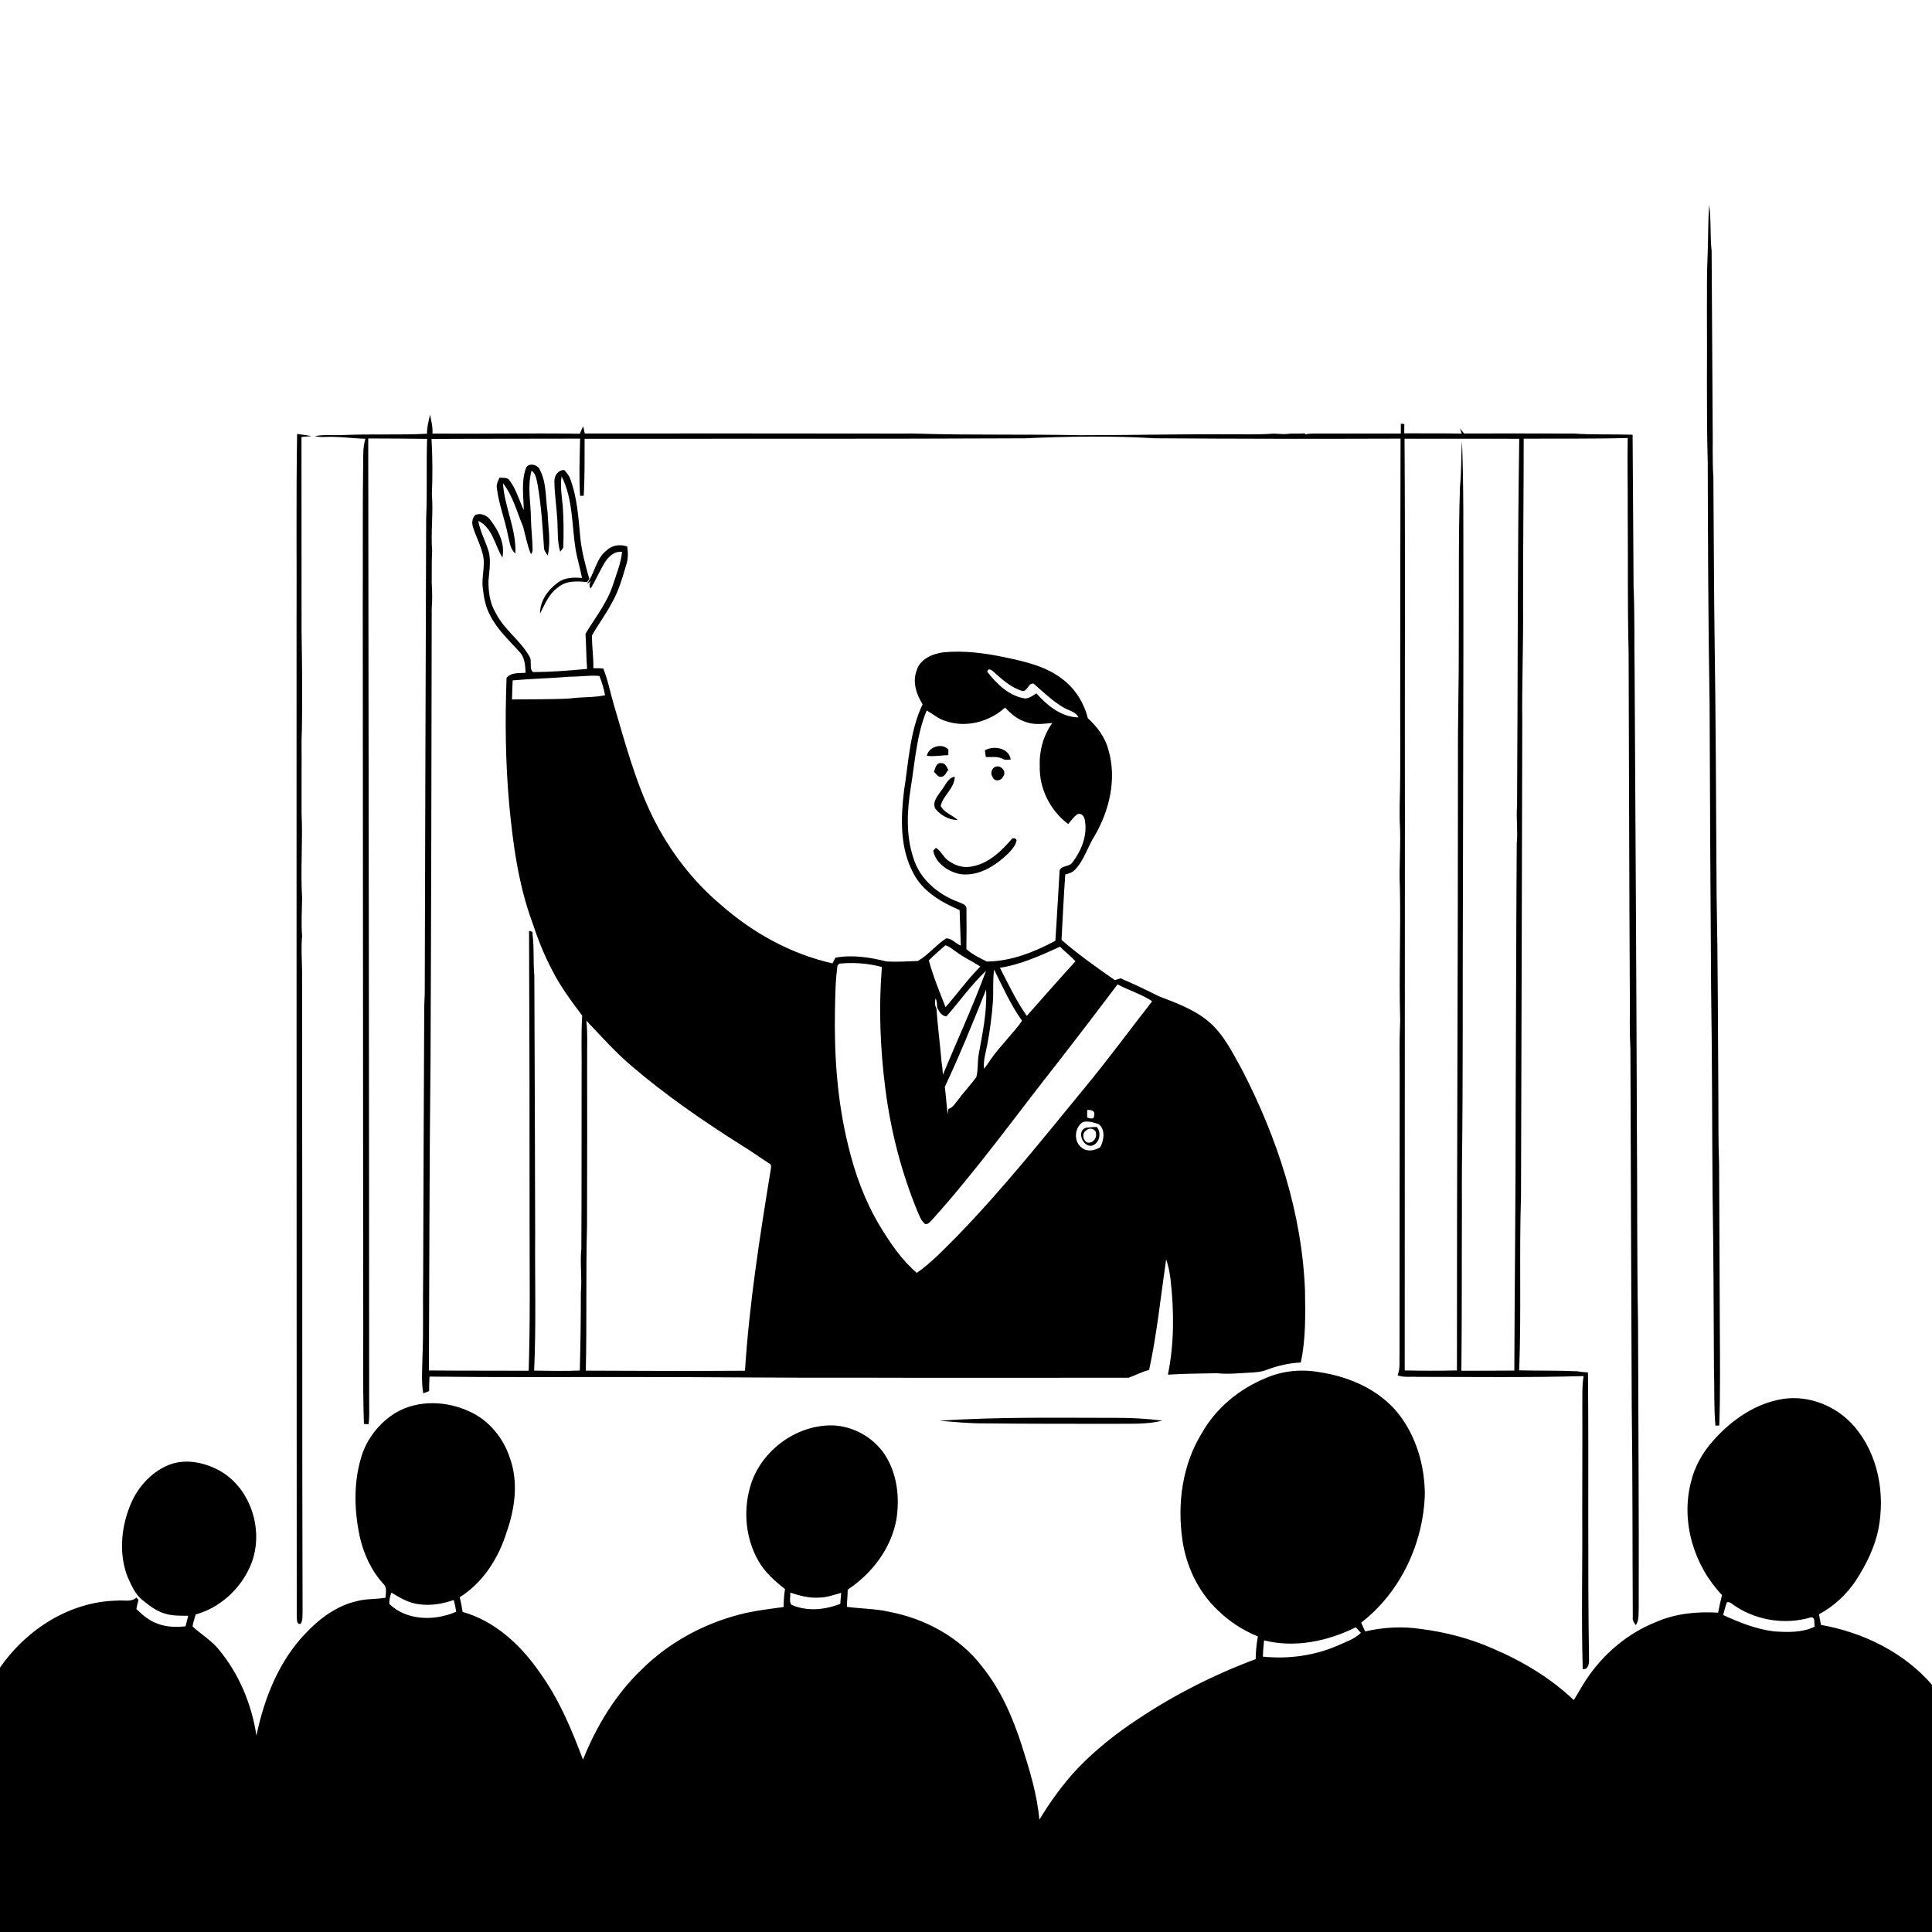
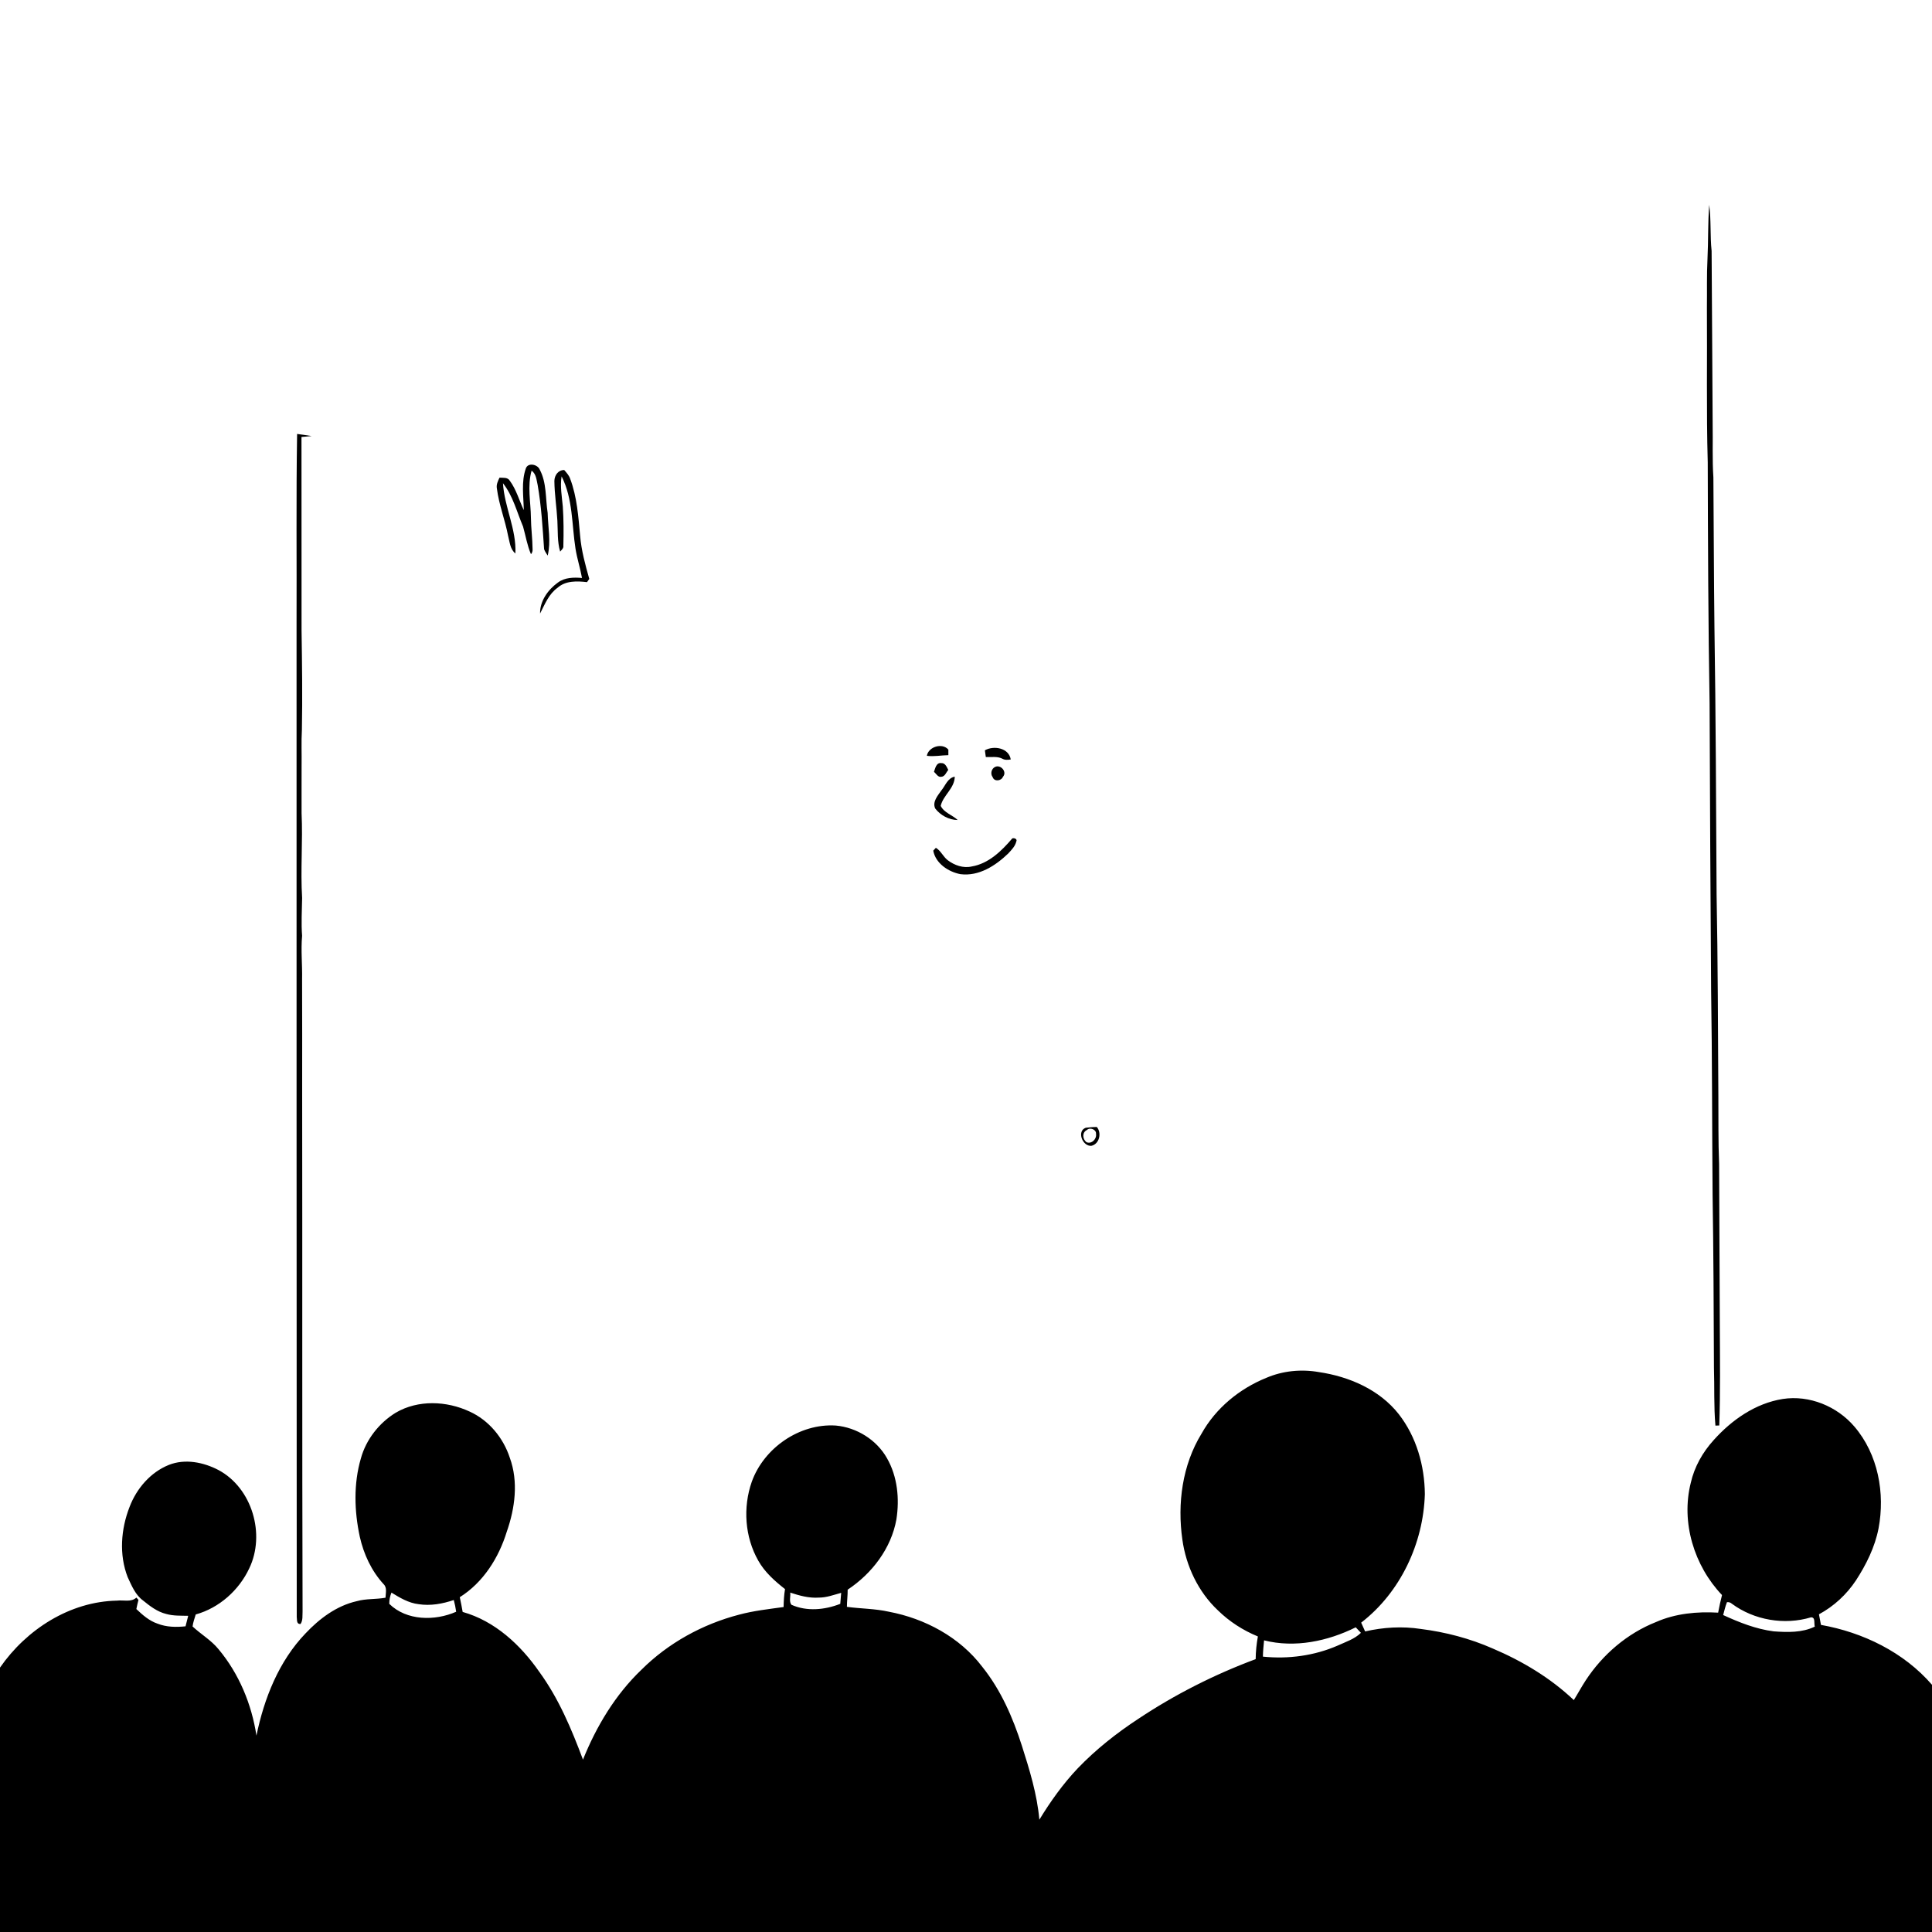
<svg xmlns="http://www.w3.org/2000/svg" viewBox="0 0 1024 1024" version="1.1">
  <g id="Parent-Group">
    <g id="Group-rgba(0,0,0,0)" fill="rgba(0,0,0,0)">
      <path fill="rgba(0,0,0,0)" opacity="1.00" d=" M 0.00 0.00 L 1024.00 0.00 L 1024.00 892.97 C 1009.05 875.69 987.42 865.18 965.15 861.23 C 964.78 859.35 964.42 857.48 964.08 855.62 C 971.99 851.37 978.75 845.11 983.70 837.63 C 989.16 829.22 993.72 820.04 995.66 810.13 C 999.21 791.46 995.43 770.78 982.86 756.11 C 973.69 745.36 959.01 739.31 944.92 741.48 C 930.47 743.76 917.86 752.57 908.28 763.29 C 902.45 769.70 898.06 777.47 896.14 785.95 C 890.87 806.89 897.93 829.92 912.70 845.41 C 911.91 848.49 911.24 851.60 910.65 854.74 C 899.47 854.08 887.98 855.17 877.65 859.74 C 862.43 865.78 849.47 876.91 840.52 890.54 C 838.26 893.97 836.33 897.60 834.16 901.08 C 821.75 889.33 806.91 880.44 791.24 873.77 C 779.12 868.42 766.17 865.04 753.05 863.38 C 743.22 861.88 733.21 862.47 723.54 864.69 C 722.82 863.14 722.12 861.57 721.45 860.03 C 742.25 844.01 754.43 817.99 755.20 791.92 C 755.08 776.86 750.73 761.55 741.40 749.56 C 731.18 736.54 715.07 729.59 699.02 727.23 C 689.67 725.59 679.88 726.54 671.14 730.30 C 656.90 736.07 644.39 746.35 636.86 759.83 C 626.63 776.47 623.94 796.92 626.68 816.04 C 628.65 830.12 635.10 843.71 645.51 853.51 C 651.58 859.46 658.84 864.13 666.70 867.35 C 665.99 871.31 665.57 875.33 665.53 879.37 C 643.61 887.54 622.59 898.18 603.12 911.16 C 591.63 918.71 580.77 927.31 571.23 937.24 C 563.42 945.49 556.78 954.78 550.88 964.47 C 549.69 951.01 545.67 938.00 541.59 925.19 C 536.81 910.31 530.48 895.72 520.63 883.45 C 508.68 867.71 490.22 857.83 471.00 854.22 C 463.72 852.60 456.23 852.66 448.88 851.66 C 448.89 848.62 449.31 845.59 449.28 842.56 C 462.15 834.03 472.35 820.71 475.11 805.32 C 476.82 794.40 475.70 782.68 470.16 772.95 C 464.68 763.16 454.11 756.59 443.00 755.57 C 423.83 754.33 404.90 767.41 398.45 785.38 C 393.70 798.96 394.75 814.61 401.90 827.18 C 405.32 833.28 410.64 837.99 416.08 842.26 C 415.54 845.39 415.39 848.57 415.32 851.76 C 407.41 852.86 399.44 853.73 391.71 855.81 C 372.36 860.85 354.21 870.82 340.01 884.96 C 326.17 898.19 316.09 914.96 308.99 932.64 C 302.92 916.42 296.13 900.24 285.87 886.16 C 275.95 871.86 262.31 859.16 245.22 854.36 C 244.75 851.74 244.28 849.13 243.69 846.55 C 256.13 838.74 264.33 825.69 268.59 811.86 C 272.97 799.38 274.84 785.32 270.21 772.65 C 266.75 762.07 259.11 752.76 248.88 748.14 C 236.69 742.46 221.60 741.83 209.77 748.75 C 200.92 754.18 194.02 762.97 191.26 773.03 C 187.34 786.49 187.78 800.92 190.70 814.53 C 192.78 823.72 196.85 832.57 203.25 839.56 C 205.31 841.48 204.39 844.35 204.33 846.82 C 199.29 847.75 194.08 847.24 189.11 848.65 C 178.40 851.07 169.33 857.88 161.93 865.74 C 147.78 880.47 139.99 900.18 135.92 919.91 C 133.38 903.26 126.68 887.09 115.84 874.13 C 111.95 869.33 106.51 866.22 102.07 862.06 C 102.33 859.87 103.13 857.80 103.74 855.70 C 116.15 852.26 126.66 842.88 132.10 831.28 C 140.80 813.27 133.66 788.70 115.82 779.16 C 107.87 775.00 98.11 773.03 89.52 776.42 C 79.75 780.34 72.38 788.96 68.68 798.68 C 64.08 810.43 63.03 824.01 67.67 835.92 C 69.75 840.37 71.70 845.28 75.81 848.29 C 79.48 851.28 83.39 854.29 88.09 855.43 C 91.88 856.51 95.85 856.32 99.75 856.41 C 99.27 858.26 98.79 860.11 98.34 861.98 C 93.36 862.50 88.21 862.43 83.50 860.57 C 79.10 859.09 75.57 855.97 72.27 852.83 C 72.60 851.19 72.97 849.57 73.39 847.98 C 73.02 847.56 72.66 847.15 72.29 846.75 C 69.48 849.36 65.43 847.94 61.99 848.37 C 36.99 848.84 13.99 863.66 0.00 883.86 L 0.00 0.00 M 905.91 108.57 C 905.18 118.06 905.48 127.59 905.01 137.09 C 904.56 145.71 904.82 154.35 904.70 162.98 C 904.90 190.35 904.38 217.73 905.14 245.09 C 905.25 287.71 905.39 330.35 906.12 372.95 C 906.34 423.62 906.54 474.29 906.93 524.96 C 907.50 561.00 907.41 597.07 907.71 633.12 C 908.19 663.70 908.31 694.29 908.43 724.89 C 908.76 735.12 908.32 745.40 909.21 755.60 C 909.72 755.58 910.74 755.55 911.25 755.53 C 911.85 738.01 911.62 720.47 911.54 702.94 C 911.44 674.28 911.26 645.63 911.16 616.97 C 910.67 605.01 910.86 593.04 910.77 581.07 C 910.54 545.38 910.52 509.68 909.83 474.00 C 909.56 426.78 909.42 379.55 908.69 332.34 C 908.39 305.90 908.34 279.46 908.13 253.03 C 907.50 243.69 907.91 234.32 907.74 224.97 C 907.52 194.32 907.44 163.68 907.19 133.04 C 906.33 124.90 907.00 116.67 905.91 108.57 M 227.92 219.77 C 227.22 223.11 226.25 226.43 226.32 229.89 C 211.61 230.66 196.86 229.92 182.14 230.57 C 177.02 230.85 171.85 230.19 166.79 231.14 C 168.49 231.53 170.23 231.69 171.98 231.60 C 179.22 231.22 186.41 232.35 193.64 232.55 C 192.89 235.30 192.52 238.13 192.53 240.98 C 192.12 267.65 192.39 294.33 192.27 321.00 C 192.28 442.68 192.50 564.34 192.50 686.02 C 192.69 708.92 192.12 731.84 192.89 754.73 C 193.51 754.77 194.76 754.84 195.38 754.88 C 195.82 751.27 195.71 747.64 195.67 744.02 C 195.62 573.48 195.35 402.93 195.17 232.40 C 205.57 232.47 215.97 232.43 226.37 232.61 C 225.89 246.60 226.50 260.62 225.88 274.61 C 225.55 358.06 225.38 441.51 225.13 524.97 C 225.17 528.33 224.81 531.68 224.85 535.05 C 224.64 582.35 224.42 629.66 224.28 676.96 C 224.03 691.30 224.52 705.66 223.89 719.98 C 223.81 726.14 223.26 732.40 224.34 738.51 C 225.11 738.21 226.67 737.61 227.44 737.31 C 227.45 734.75 227.47 732.18 227.65 729.63 C 262.77 730.04 297.90 729.81 333.03 729.85 C 373.68 729.80 414.32 730.36 454.97 730.20 C 502.72 730.38 550.46 730.19 598.20 730.23 C 601.84 728.94 605.26 727.02 609.06 726.12 C 613.24 706.77 615.22 687.04 618.08 667.47 C 619.26 670.83 619.93 674.35 620.38 677.89 C 622.31 694.73 622.44 711.96 619.00 728.61 C 627.65 728.03 636.33 728.02 645.00 727.84 C 651.01 728.50 657.03 727.77 663.04 727.49 C 665.77 727.36 668.55 727.13 671.13 726.13 C 677.00 723.92 683.15 722.42 689.44 722.17 C 692.16 709.67 691.86 696.71 691.67 683.98 C 690.09 642.92 677.00 603.06 658.20 566.79 C 653.17 557.81 648.58 548.18 640.57 541.42 C 632.89 534.99 623.34 531.52 614.11 528.00 C 607.48 524.60 600.73 521.46 593.90 518.51 C 593.15 518.76 591.66 519.25 590.91 519.50 C 581.23 512.74 571.53 505.94 562.63 498.16 C 563.26 486.61 563.78 475.05 564.61 463.51 C 566.49 462.94 568.54 462.44 569.87 460.86 C 574.66 455.81 576.47 448.86 580.14 443.08 C 588.07 429.51 592.00 412.77 587.48 397.39 C 585.74 390.77 581.54 385.20 576.56 380.65 C 574.54 372.49 569.83 364.96 563.08 359.90 C 554.44 353.21 543.58 350.69 533.11 348.49 C 522.27 346.16 511.10 344.70 500.01 345.74 C 494.14 346.51 487.36 349.40 485.74 355.69 C 483.58 361.65 485.74 368.13 489.00 373.25 C 482.19 387.61 481.62 403.71 479.14 419.15 C 477.39 433.73 476.92 449.44 484.08 462.77 C 488.99 472.48 498.96 478.21 508.61 482.35 C 508.78 488.63 509.09 494.93 509.25 501.22 C 506.57 500.19 504.42 497.24 501.44 497.37 C 496.08 500.85 492.04 506.12 486.51 509.34 C 480.98 509.56 475.41 509.91 469.88 509.60 C 461.10 507.39 451.77 505.94 442.78 507.59 C 442.26 508.59 441.75 509.59 441.24 510.60 C 419.34 505.69 399.09 494.51 382.29 479.74 C 367.04 466.96 354.78 450.82 345.95 433.03 C 336.70 414.09 331.30 393.61 325.34 373.48 C 323.45 367.11 322.25 360.52 319.75 354.35 C 318.00 354.12 316.24 354.19 314.49 354.15 C 314.66 348.36 313.65 342.61 313.78 336.83 C 317.03 330.86 321.28 325.43 324.39 319.36 C 328.02 313.03 329.96 305.96 332.02 299.02 C 333.00 295.99 332.90 292.77 332.44 289.66 C 328.75 288.37 324.58 288.86 321.66 291.59 C 315.84 296.01 315.24 303.96 311.06 309.46 L 314.39 307.39 C 312.48 308.41 311.86 310.04 313.06 312.00 C 315.71 307.54 317.78 302.78 320.42 298.32 C 322.40 295.11 325.59 291.90 329.73 292.56 C 329.07 298.55 326.76 304.17 324.92 309.86 C 321.84 319.44 315.45 327.37 310.34 335.89 C 310.70 342.10 310.70 348.33 311.17 354.53 C 301.67 355.43 292.13 356.17 282.60 356.23 C 280.21 354.53 282.18 350.51 280.69 348.07 C 275.96 339.49 267.30 333.87 262.86 325.09 C 259.68 319.98 258.87 313.89 258.89 307.99 C 259.27 302.98 260.24 297.88 259.16 292.89 C 257.61 287.17 254.48 281.97 253.51 276.08 C 261.06 279.67 262.26 288.99 266.27 295.52 C 267.79 288.44 264.30 281.36 260.10 275.87 C 258.35 273.27 255.03 271.65 251.97 272.92 C 250.26 274.50 249.96 277.12 250.66 279.25 C 252.12 284.12 254.64 288.61 255.82 293.58 C 257.52 299.62 255.01 305.82 255.93 311.93 C 256.45 316.80 257.38 321.74 259.75 326.08 C 263.49 333.63 269.80 339.33 275.34 345.51 C 278.19 348.46 278.42 352.74 278.57 356.61 C 275.24 356.82 270.65 356.34 268.49 359.31 C 267.66 381.54 267.88 403.86 269.86 426.04 C 271.87 447.33 274.73 468.81 282.17 488.97 C 285.01 497.59 288.33 506.07 292.60 514.09 C 296.91 522.78 302.79 530.54 308.57 538.29 C 307.91 549.16 308.42 560.08 308.26 570.97 C 308.21 601.31 308.30 631.66 308.12 662.00 C 307.35 669.67 308.55 677.35 307.86 685.01 C 307.89 698.81 307.66 712.62 307.31 726.41 C 299.25 726.79 291.18 726.51 283.11 726.46 C 284.21 702.35 283.46 678.19 283.65 654.06 C 283.51 608.38 283.44 562.69 283.21 517.01 C 282.48 509.67 283.23 502.25 282.21 494.94 C 282.96 493.87 279.93 492.64 280.41 494.08 C 280.63 545.72 280.71 597.35 280.69 648.99 C 280.72 674.84 281.04 700.69 280.21 726.53 C 262.58 726.43 244.95 726.55 227.32 726.37 C 227.58 671.56 227.57 616.74 228.19 561.94 C 228.55 482.06 228.70 402.18 228.82 322.31 C 229.20 317.90 229.09 313.49 228.81 309.09 C 228.92 303.36 228.69 297.62 229.04 291.90 C 228.27 281.94 229.71 271.98 228.91 262.03 C 229.31 252.24 229.28 242.43 228.71 232.65 C 254.96 232.50 281.22 232.59 307.47 232.49 C 307.25 242.59 306.83 252.71 307.45 262.80 C 307.93 262.79 308.89 262.78 309.37 262.78 C 309.99 252.72 309.80 242.63 309.86 232.56 C 387.56 232.51 465.27 232.68 542.97 232.32 C 565.99 231.30 589.09 230.91 612.10 232.30 C 655.50 232.60 698.91 232.64 742.32 232.49 C 742.18 275.00 742.20 317.52 742.15 360.04 C 742.00 382.34 742.47 404.65 741.85 426.95 C 741.85 429.62 741.82 432.31 741.87 434.99 C 742.65 447.03 741.38 459.09 741.99 471.14 C 742.43 494.41 741.43 517.70 742.13 540.99 C 741.64 550.64 741.85 560.30 741.86 569.96 C 741.80 618.97 741.77 667.98 741.78 716.99 C 741.61 720.99 742.27 725.12 740.76 728.95 C 744.03 730.22 747.61 729.52 751.03 729.77 C 780.46 729.76 809.90 730.20 839.33 729.35 C 838.44 734.82 838.75 740.39 838.67 745.91 C 838.76 764.95 838.59 783.98 838.62 803.01 C 838.81 830.22 838.10 857.45 838.87 884.65 C 841.74 885.00 842.19 882.15 842.23 879.98 C 841.41 829.15 842.14 778.27 841.65 727.41 C 839.78 727.30 837.92 727.18 836.10 726.81 C 825.81 726.34 815.51 726.57 805.21 726.31 C 806.35 695.55 805.18 664.73 806.16 633.96 C 806.38 550.32 806.69 466.68 806.84 383.05 C 806.59 362.35 807.45 341.69 807.26 320.99 C 807.20 291.51 807.60 262.02 807.59 232.53 C 825.96 232.41 844.35 232.66 862.72 232.14 C 862.47 245.45 862.81 258.76 862.72 272.07 C 862.94 296.70 862.57 321.34 863.20 345.95 C 863.44 406.98 863.49 468.01 863.86 529.03 C 863.87 538.02 863.67 547.01 864.15 555.99 C 864.31 619.35 864.63 682.70 864.86 746.05 C 865.34 783.02 865.21 820.04 865.41 857.03 C 865.11 858.71 866.03 860.07 867.01 861.37 C 868.92 858.59 868.36 855.23 868.56 852.09 C 868.70 801.75 868.31 751.41 868.19 701.08 C 867.62 667.71 867.84 634.33 867.60 600.96 C 867.33 519.30 866.84 437.65 866.38 356.00 C 866.14 341.02 866.48 326.02 865.83 311.05 C 865.70 284.17 865.47 257.29 865.31 230.41 C 854.87 230.10 844.41 230.49 833.99 229.79 C 814.65 229.72 795.31 229.74 775.97 229.75 C 775.23 228.85 774.50 227.94 773.79 227.04 C 774.03 227.74 774.50 229.13 774.74 229.83 C 764.58 229.60 754.42 229.76 744.27 229.68 C 744.26 228.04 744.31 226.41 744.32 224.78 C 743.86 224.72 742.94 224.60 742.48 224.55 C 742.46 226.29 742.44 228.03 742.45 229.78 C 728.62 229.82 714.79 229.75 700.96 229.78 C 697.92 229.84 694.85 229.55 691.87 230.25 L 691.48 229.70 C 688.94 229.87 686.39 229.82 683.86 229.82 C 680.92 230.32 677.97 229.93 675.03 229.82 C 666.05 230.53 657.02 230.05 648.01 230.21 C 622.71 230.06 597.42 230.68 572.13 230.66 C 543.78 230.07 515.39 230.72 487.07 229.86 C 484.35 229.75 481.63 229.72 478.91 229.81 C 422.58 229.69 366.25 229.77 309.93 229.75 C 309.72 228.79 309.32 226.86 309.11 225.89 C 308.47 227.21 307.87 228.54 307.31 229.89 C 281.28 229.50 255.23 230.00 229.20 229.81 C 229.46 226.39 228.57 223.08 227.92 219.77 M 157.47 230.00 C 156.92 263.65 157.32 297.31 157.18 330.96 C 157.13 506.32 157.23 681.68 157.28 857.04 C 157.54 858.42 156.95 860.84 159.28 860.77 C 160.65 858.78 160.22 856.27 160.37 854.01 C 160.09 762.00 160.30 669.99 160.15 577.98 C 160.16 558.32 160.19 538.66 160.11 519.00 C 160.28 511.33 159.43 503.66 160.12 495.99 C 159.59 489.30 160.04 482.62 160.13 475.94 C 159.21 460.96 160.55 445.96 159.84 430.99 C 159.80 422.66 159.87 414.34 159.85 406.02 C 159.96 399.64 159.64 393.25 160.01 386.88 C 160.34 369.26 160.10 351.63 159.83 334.02 C 159.89 299.88 159.74 265.75 159.79 231.61 C 161.58 231.43 163.38 231.27 165.18 231.12 C 162.61 230.73 160.04 230.31 157.47 230.00 M 278.68 248.36 C 276.21 255.40 277.50 263.08 277.62 270.38 C 275.16 265.19 273.64 259.44 270.19 254.78 C 269.04 252.85 266.63 253.33 264.75 253.17 C 263.91 254.96 262.96 256.85 263.36 258.90 C 264.43 267.46 267.69 275.54 269.30 283.99 C 270.18 287.23 270.33 291.08 273.17 293.34 C 273.77 280.54 267.35 268.73 266.58 256.12 C 271.91 262.85 273.93 271.35 277.24 279.11 C 278.61 283.99 279.42 289.04 281.42 293.74 C 282.12 292.97 282.38 291.95 282.27 290.93 C 282.22 285.40 281.45 279.90 281.40 274.37 C 281.30 266.08 279.42 257.61 281.76 249.45 C 284.21 251.21 284.35 254.36 284.97 257.05 C 286.93 268.29 287.61 279.70 288.38 291.07 C 288.80 292.31 289.61 293.36 290.29 294.47 C 292.08 287.01 290.45 279.39 290.27 271.86 C 289.07 264.20 289.82 255.93 286.07 248.90 C 284.93 246.07 279.73 244.99 278.68 248.36 M 293.83 254.90 C 293.90 261.95 295.04 268.95 295.42 275.98 C 295.73 281.45 295.32 287.03 296.89 292.36 C 297.63 291.46 298.80 290.59 298.59 289.26 C 298.77 282.35 298.77 275.42 298.30 268.53 C 297.83 263.20 296.80 257.83 297.66 252.49 C 303.70 264.36 303.02 278.06 305.04 290.90 C 305.89 296.11 307.53 301.14 308.47 306.33 C 304.10 305.97 299.38 306.01 295.71 308.76 C 290.50 312.48 286.11 318.56 286.25 325.18 C 288.78 320.28 290.85 314.85 295.53 311.52 C 299.79 307.70 305.82 307.93 311.13 308.54 C 311.53 307.97 311.93 307.41 312.33 306.84 C 310.22 299.37 308.15 291.84 307.49 284.08 C 306.54 273.87 305.86 263.45 302.21 253.77 C 301.60 251.95 300.27 250.54 299.05 249.12 C 295.83 249.10 293.89 251.93 293.83 254.90 M 497.96 753.02 C 505.95 753.69 513.95 754.48 521.98 754.41 C 544.96 754.69 567.94 754.62 590.93 754.65 C 599.33 754.49 607.89 755.08 616.12 752.96 C 608.10 751.93 600.03 751.48 591.95 751.49 C 560.62 751.50 529.24 750.88 497.96 753.02 Z" />
      <path fill="rgba(0,0,0,0)" opacity="1.00" d=" M 744.63 432.02 C 744.47 365.52 744.88 299.02 744.43 232.53 C 764.70 232.55 784.96 232.53 805.23 232.56 C 804.25 297.47 804.51 362.40 804.07 427.32 C 803.51 433.82 804.60 440.33 803.91 446.84 C 803.57 493.52 803.58 540.20 803.33 586.88 C 803.37 633.42 802.78 679.90 802.62 726.43 C 793.27 726.48 783.91 726.55 774.56 726.52 C 774.89 697.36 774.71 668.20 774.85 639.05 C 774.83 632.36 774.79 625.68 774.85 618.99 C 775.51 570.03 775.14 521.04 775.38 472.07 C 775.44 416.00 775.70 359.94 775.62 303.87 C 775.58 280.51 775.79 257.11 774.89 233.78 C 774.33 241.85 774.67 249.97 773.81 258.03 C 772.94 285.35 773.35 312.70 773.19 340.03 C 773.29 361.00 772.61 381.96 772.75 402.94 C 772.75 510.74 772.15 618.55 772.21 726.36 C 762.99 726.58 753.75 726.56 744.53 726.36 C 744.51 628.25 744.63 530.13 744.63 432.02 Z" />
-       <path fill="rgba(0,0,0,0)" opacity="1.00" d=" M 523.27 356.07 C 523.66 353.65 525.86 355.27 526.77 356.22 C 531.29 360.24 536.03 364.56 541.98 366.26 C 544.69 366.52 545.01 361.65 547.89 362.38 C 553.01 366.83 557.92 371.67 563.84 375.08 C 566.52 376.67 570.13 377.14 571.63 380.23 C 562.67 380.16 555.01 373.96 549.35 367.51 C 547.19 368.70 544.92 370.78 542.27 370.02 C 534.24 368.39 528.16 362.26 523.27 356.07 Z" />
      <path fill="rgba(0,0,0,0)" opacity="1.00" d=" M 302.02 358.66 C 307.24 358.70 312.47 357.79 317.69 358.28 C 319.03 361.56 320.03 365.00 320.70 368.49 C 314.55 369.80 308.21 369.33 302.00 370.21 C 291.80 370.76 281.58 370.56 271.37 370.72 C 271.43 367.34 271.59 363.98 271.73 360.61 C 281.81 359.71 291.94 359.51 302.02 358.66 Z" />
-       <path fill="rgba(0,0,0,0)" opacity="1.00" d=" M 501.51 382.26 C 512.27 385.86 524.44 382.51 532.73 375.02 C 535.75 378.27 539.22 381.30 543.55 382.60 C 548.10 384.39 553.02 383.64 557.74 383.18 C 553.05 389.77 550.75 397.88 551.10 405.96 C 550.74 417.91 556.60 429.61 566.15 436.74 C 567.72 434.96 569.11 432.96 571.05 431.54 C 573.37 430.64 574.84 432.99 575.04 434.99 C 576.40 443.03 573.08 451.05 568.24 457.34 C 566.58 459.52 562.56 458.58 561.62 461.43 C 560.83 473.82 560.22 486.24 559.36 498.62 C 548.22 504.62 535.89 509.52 523.06 509.64 C 519.28 507.77 515.34 505.88 512.20 503.03 C 512.33 495.99 512.30 488.96 512.24 481.93 C 512.55 479.36 509.55 478.87 507.82 478.01 C 497.21 474.08 487.49 465.94 484.14 454.83 C 480.09 442.80 480.74 429.80 482.72 417.44 C 484.99 403.73 485.77 389.52 491.18 376.55 C 494.59 378.52 497.63 381.21 501.51 382.26 M 491.25 400.59 C 495.05 401.12 498.84 400.30 502.65 400.25 C 502.69 399.26 502.69 398.28 502.65 397.31 C 499.44 393.55 492.09 395.75 491.25 400.59 M 522.01 397.68 C 522.15 398.86 522.32 400.05 522.50 401.24 C 525.38 401.42 528.47 400.73 531.16 402.08 C 532.56 402.92 534.17 402.78 535.72 402.53 C 534.72 396.39 526.75 395.00 522.01 397.68 M 495.02 409.11 C 496.21 410.02 497.10 412.07 498.89 411.71 C 500.87 411.62 501.49 409.34 502.61 408.08 C 501.81 406.58 501.03 404.35 498.94 404.46 C 496.24 404.04 495.69 407.25 495.02 409.11 M 527.42 406.49 C 525.48 407.39 524.80 410.13 526.12 411.87 C 526.97 414.44 530.70 413.97 531.61 411.68 C 533.91 409.11 530.39 405.05 527.42 406.49 M 498.91 418.99 C 497.02 421.72 494.08 424.95 495.66 428.49 C 498.45 432.13 502.97 434.60 507.60 434.63 C 504.77 431.94 500.41 430.82 498.59 427.13 C 499.90 421.47 505.97 417.83 506.04 411.64 C 502.25 412.34 501.10 416.38 498.91 418.99 M 536.52 444.38 C 530.85 451.03 524.01 457.74 515.03 459.25 C 510.53 460.29 505.87 458.63 502.30 455.92 C 499.87 454.04 498.70 450.95 496.04 449.35 C 495.69 449.72 494.99 450.48 494.64 450.86 C 495.88 457.61 502.64 462.10 509.03 463.32 C 518.79 464.59 527.65 458.85 534.38 452.37 C 536.10 450.50 538.06 448.55 538.66 446.01 C 539.38 444.69 537.45 443.96 536.52 444.38 Z" />
      <path fill="rgba(0,0,0,0)" opacity="1.00" d=" M 492.31 509.05 C 495.03 506.18 498.14 503.66 501.09 501.03 C 503.45 501.69 505.23 503.49 507.25 504.78 C 511.14 507.63 515.56 509.63 519.59 512.27 C 512.92 518.99 507.42 526.72 501.17 533.81 C 497.95 525.66 494.59 517.50 492.31 509.05 Z" />
      <path fill="rgba(0,0,0,0)" opacity="1.00" d=" M 529.98 512.94 C 541.19 511.20 551.58 506.43 561.83 501.78 C 564.47 504.45 567.47 506.73 570.04 509.47 C 561.31 519.01 552.84 528.79 544.23 538.44 C 538.59 530.46 534.45 521.59 529.98 512.94 Z" />
-       <path fill="rgba(0,0,0,0)" opacity="1.00" d=" M 443.89 511.77 C 444.13 511.52 444.60 511.00 444.84 510.74 C 452.38 509.99 460.08 510.58 467.42 512.51 C 465.66 533.98 466.50 555.60 469.24 576.94 C 472.05 599.15 477.66 621.02 486.15 641.73 C 487.22 644.21 488.13 646.95 490.29 648.74 C 492.09 649.16 493.09 647.30 494.25 646.29 C 517.92 619.97 538.54 591.14 560.46 563.38 C 571.20 549.60 581.79 535.69 592.34 521.75 C 598.36 524.94 605.00 526.90 610.69 530.68 C 598.66 546.01 587.18 561.78 574.72 576.78 C 552.83 603.43 531.32 630.49 507.24 655.24 C 500.46 662.04 493.81 669.11 485.95 674.66 C 477.88 667.80 471.87 658.88 466.41 649.89 C 458.44 636.68 453.11 622.05 449.54 607.09 C 443.75 583.57 442.07 559.23 442.55 535.08 C 442.71 527.30 442.79 519.48 443.89 511.77 Z" />
+       <path fill="rgba(0,0,0,0)" opacity="1.00" d=" M 443.89 511.77 C 444.13 511.52 444.60 511.00 444.84 510.74 C 452.38 509.99 460.08 510.58 467.42 512.51 C 472.05 599.15 477.66 621.02 486.15 641.73 C 487.22 644.21 488.13 646.95 490.29 648.74 C 492.09 649.16 493.09 647.30 494.25 646.29 C 517.92 619.97 538.54 591.14 560.46 563.38 C 571.20 549.60 581.79 535.69 592.34 521.75 C 598.36 524.94 605.00 526.90 610.69 530.68 C 598.66 546.01 587.18 561.78 574.72 576.78 C 552.83 603.43 531.32 630.49 507.24 655.24 C 500.46 662.04 493.81 669.11 485.95 674.66 C 477.88 667.80 471.87 658.88 466.41 649.89 C 458.44 636.68 453.11 622.05 449.54 607.09 C 443.75 583.57 442.07 559.23 442.55 535.08 C 442.71 527.30 442.79 519.48 443.89 511.77 Z" />
      <path fill="rgba(0,0,0,0)" opacity="1.00" d=" M 526.26 530.98 C 526.62 525.30 526.11 519.57 526.90 513.91 C 531.49 523.13 535.67 532.61 541.71 541.03 C 536.70 548.12 530.31 554.11 525.31 561.21 C 524.10 562.99 522.95 564.81 521.56 566.46 C 521.06 562.08 522.52 557.86 523.29 553.61 C 524.71 546.14 525.70 538.58 526.26 530.98 Z" />
      <path fill="rgba(0,0,0,0)" opacity="1.00" d=" M 501.59 538.74 C 508.62 530.70 514.89 521.87 522.65 514.49 C 515.76 533.16 507.38 551.25 499.76 569.62 C 499.60 567.43 499.48 565.24 499.06 563.10 C 498.27 553.56 497.01 544.06 496.33 534.50 C 495.41 532.87 495.41 530.93 495.89 529.17 C 496.72 530.65 496.60 532.41 496.72 534.06 C 497.74 536.13 499.01 538.46 501.59 538.74 Z" />
      <path fill="rgba(0,0,0,0)" opacity="1.00" d=" M 522.64 524.52 C 523.25 536.12 520.76 547.53 518.73 558.87 C 518.02 562.81 518.51 566.91 517.50 570.81 C 514.68 574.85 511.16 578.35 508.28 582.36 C 506.54 584.25 505.31 587.00 502.67 587.78 C 502.58 588.46 502.39 589.83 502.30 590.52 C 501.68 585.71 501.37 580.85 500.77 576.06 C 508.71 559.17 515.74 541.86 522.64 524.52 Z" />
      <path fill="rgba(0,0,0,0)" opacity="1.00" d=" M 310.77 540.96 C 318.61 549.19 326.16 557.74 334.87 565.11 C 352.89 580.50 372.45 593.98 392.46 606.65 C 397.61 609.74 402.48 613.29 407.54 616.55 C 409.49 617.35 408.40 619.59 408.30 621.13 C 402.61 656.09 397.12 691.14 394.85 726.52 C 366.73 726.70 338.60 726.61 310.48 726.47 C 311.10 701.01 310.46 675.54 311.13 650.09 C 311.15 648.41 311.15 646.74 311.14 645.07 C 311.26 617.05 311.21 589.04 311.19 561.02 C 311.12 554.33 311.54 547.62 310.77 540.96 Z" />
      <path fill="rgba(0,0,0,0)" opacity="1.00" d=" M 576.28 588.26 C 578.10 588.26 580.56 588.55 579.92 591.07 C 580.12 593.53 577.66 592.86 576.24 592.31 C 576.17 590.95 576.19 589.60 576.28 588.26 Z" />
      <path fill="rgba(0,0,0,0)" opacity="1.00" d=" M 573.49 608.40 C 568.92 605.27 569.35 597.66 573.93 594.72 C 576.71 593.96 579.63 594.92 582.28 595.80 C 586.05 598.65 585.11 604.37 583.13 608.07 C 580.26 609.79 576.30 610.68 573.49 608.40 M 575.48 597.73 C 570.52 599.47 573.78 607.78 578.50 607.30 C 582.74 606.31 584.01 600.48 581.34 597.33 C 579.37 597.32 577.42 597.52 575.48 597.73 Z" />
      <path fill="rgba(0,0,0,0)" opacity="1.00" d=" M 576.12 598.90 C 577.69 597.33 581.17 598.66 580.91 600.99 C 581.38 603.70 578.56 606.54 575.84 605.38 C 573.71 603.70 573.44 600.17 576.12 598.90 Z" />
      <path fill="rgba(0,0,0,0)" opacity="1.00" d=" M 207.48 844.11 C 211.94 846.84 216.56 849.64 221.89 850.25 C 228.19 851.23 234.54 850.07 240.51 848.04 C 241.07 850.07 241.48 852.15 241.78 854.26 C 230.52 859.22 215.51 859.10 206.32 850.07 C 206.30 848.02 206.71 845.98 207.48 844.11 Z" />
      <path fill="rgba(0,0,0,0)" opacity="1.00" d=" M 433.98 846.76 C 438.08 846.79 441.94 845.29 445.84 844.24 C 445.72 846.18 445.56 848.12 445.36 850.07 C 437.20 853.28 427.63 854.22 419.47 850.56 C 418.08 848.72 419.11 846.19 418.84 844.11 C 423.72 845.72 428.78 847.12 433.98 846.76 Z" />
      <path fill="rgba(0,0,0,0)" opacity="1.00" d=" M 915.33 849.18 C 916.32 849.07 917.18 849.35 917.94 850.02 C 929.75 858.75 945.81 861.46 959.86 857.22 C 962.37 857.11 961.34 860.53 961.88 862.14 C 955.11 865.43 947.39 865.17 940.09 864.65 C 930.70 863.45 921.85 859.92 913.31 856.01 C 913.94 853.72 914.45 851.38 915.33 849.18 Z" />
      <path fill="rgba(0,0,0,0)" opacity="1.00" d=" M 669.98 869.42 C 686.32 873.56 703.71 869.89 718.57 862.51 C 719.48 863.48 720.38 864.45 721.31 865.44 C 717.92 868.77 713.25 870.23 709.02 872.18 C 696.61 877.59 682.81 879.43 669.37 878.05 C 669.41 875.16 669.71 872.28 669.98 869.42 Z" />
    </g>
    <g id="Group-000000" fill="#000000">
      <path fill="#000000" opacity="1.00" d=" M 905.91 108.57 C 907.00 116.67 906.33 124.90 907.19 133.04 C 907.44 163.68 907.52 194.32 907.74 224.97 C 907.91 234.32 907.50 243.69 908.13 253.03 C 908.34 279.46 908.39 305.90 908.69 332.34 C 909.42 379.55 909.56 426.78 909.83 474.00 C 910.52 509.68 910.54 545.38 910.77 581.07 C 910.86 593.04 910.67 605.01 911.16 616.97 C 911.26 645.63 911.44 674.28 911.54 702.94 C 911.62 720.47 911.85 738.01 911.25 755.53 C 910.74 755.55 909.72 755.58 909.21 755.60 C 908.32 745.40 908.76 735.12 908.43 724.89 C 908.31 694.29 908.19 663.70 907.71 633.12 C 907.41 597.07 907.50 561.00 906.93 524.96 C 906.54 474.29 906.34 423.62 906.12 372.95 C 905.39 330.35 905.25 287.71 905.14 245.09 C 904.38 217.73 904.90 190.35 904.70 162.98 C 904.82 154.35 904.56 145.71 905.01 137.09 C 905.48 127.59 905.18 118.06 905.91 108.57 Z" />
-       <path fill="#000000" opacity="1.00" d=" M 227.92 219.77 C 228.57 223.08 229.46 226.39 229.20 229.81 C 255.23 230.00 281.28 229.50 307.31 229.89 C 307.87 228.54 308.47 227.21 309.11 225.89 C 309.32 226.86 309.72 228.79 309.93 229.75 C 366.25 229.77 422.58 229.69 478.91 229.81 C 481.63 229.72 484.35 229.75 487.07 229.86 C 515.39 230.72 543.78 230.07 572.13 230.66 C 597.42 230.68 622.71 230.06 648.01 230.21 C 657.02 230.05 666.05 230.53 675.03 229.82 C 677.97 229.93 680.92 230.32 683.86 229.82 C 686.39 229.82 688.94 229.87 691.48 229.70 L 691.87 230.25 C 694.85 229.55 697.92 229.84 700.96 229.78 C 714.79 229.75 728.62 229.82 742.45 229.78 C 742.44 228.03 742.46 226.29 742.48 224.55 C 742.94 224.60 743.86 224.72 744.32 224.78 C 744.31 226.41 744.26 228.04 744.27 229.68 C 754.42 229.76 764.58 229.60 774.74 229.83 C 774.50 229.13 774.03 227.74 773.79 227.04 C 774.50 227.94 775.23 228.85 775.97 229.75 C 795.31 229.74 814.65 229.72 833.99 229.79 C 844.41 230.49 854.87 230.10 865.31 230.41 C 865.47 257.29 865.70 284.17 865.83 311.05 C 866.48 326.02 866.14 341.02 866.38 356.00 C 866.84 437.65 867.33 519.30 867.60 600.96 C 867.84 634.33 867.62 667.71 868.19 701.08 C 868.31 751.41 868.70 801.75 868.56 852.09 C 868.36 855.23 868.92 858.59 867.01 861.37 C 866.03 860.07 865.11 858.71 865.41 857.03 C 865.21 820.04 865.34 783.02 864.86 746.05 C 864.63 682.70 864.31 619.35 864.15 555.99 C 863.67 547.01 863.87 538.02 863.86 529.03 C 863.49 468.01 863.44 406.98 863.20 345.95 C 862.57 321.34 862.94 296.70 862.72 272.07 C 862.81 258.76 862.47 245.45 862.72 232.14 C 844.35 232.66 825.96 232.41 807.59 232.53 C 807.60 262.02 807.20 291.51 807.26 320.99 C 807.45 341.69 806.59 362.35 806.84 383.05 C 806.69 466.68 806.38 550.32 806.16 633.96 C 805.18 664.73 806.35 695.55 805.21 726.31 C 815.51 726.57 825.81 726.34 836.10 726.81 C 837.92 727.18 839.78 727.30 841.65 727.41 C 842.14 778.27 841.41 829.15 842.23 879.98 C 842.19 882.15 841.74 885.00 838.87 884.65 C 838.10 857.45 838.81 830.22 838.62 803.01 C 838.59 783.98 838.76 764.95 838.67 745.91 C 838.75 740.39 838.44 734.82 839.33 729.35 C 809.90 730.20 780.46 729.76 751.03 729.77 C 747.61 729.52 744.03 730.22 740.76 728.95 C 742.27 725.12 741.61 720.99 741.78 716.99 C 741.77 667.98 741.80 618.97 741.86 569.96 C 741.85 560.30 741.64 550.64 742.13 540.99 C 741.43 517.70 742.43 494.41 741.99 471.14 C 741.38 459.09 742.65 447.03 741.87 434.99 C 741.82 432.31 741.85 429.62 741.85 426.95 C 742.47 404.65 742.00 382.34 742.15 360.04 C 742.20 317.52 742.18 275.00 742.32 232.49 C 698.91 232.64 655.50 232.60 612.10 232.30 C 589.09 230.91 565.99 231.30 542.97 232.32 C 465.27 232.68 387.56 232.51 309.86 232.56 C 309.80 242.63 309.99 252.72 309.37 262.78 C 308.89 262.78 307.93 262.79 307.45 262.80 C 306.83 252.71 307.25 242.59 307.47 232.49 C 281.22 232.59 254.96 232.50 228.71 232.65 C 229.28 242.43 229.31 252.24 228.91 262.03 C 229.71 271.98 228.27 281.94 229.04 291.90 C 228.69 297.62 228.92 303.36 228.81 309.09 C 229.09 313.49 229.20 317.90 228.82 322.31 C 228.70 402.18 228.55 482.06 228.19 561.94 C 227.57 616.74 227.58 671.56 227.32 726.37 C 244.95 726.55 262.58 726.43 280.21 726.53 C 281.04 700.69 280.72 674.84 280.69 648.99 C 280.71 597.35 280.63 545.72 280.41 494.08 C 279.93 492.64 282.96 493.87 282.21 494.94 C 283.23 502.25 282.48 509.67 283.21 517.01 C 283.44 562.69 283.51 608.38 283.65 654.06 C 283.46 678.19 284.21 702.35 283.11 726.46 C 291.18 726.51 299.25 726.79 307.31 726.41 C 307.66 712.62 307.89 698.81 307.86 685.01 C 308.55 677.35 307.35 669.67 308.12 662.00 C 308.30 631.66 308.21 601.31 308.26 570.97 C 308.42 560.08 307.91 549.16 308.57 538.29 C 302.79 530.54 296.91 522.78 292.60 514.09 C 288.33 506.07 285.01 497.59 282.17 488.97 C 274.73 468.81 271.87 447.33 269.86 426.04 C 267.88 403.86 267.66 381.54 268.49 359.31 C 270.65 356.34 275.24 356.82 278.57 356.61 C 278.42 352.74 278.19 348.46 275.34 345.51 C 269.80 339.33 263.49 333.63 259.75 326.08 C 257.38 321.74 256.45 316.80 255.93 311.93 C 255.01 305.82 257.52 299.62 255.82 293.58 C 254.64 288.61 252.12 284.12 250.66 279.25 C 249.96 277.12 250.26 274.50 251.97 272.92 C 255.03 271.65 258.35 273.27 260.10 275.87 C 264.30 281.36 267.79 288.44 266.27 295.52 C 262.26 288.99 261.06 279.67 253.51 276.08 C 254.48 281.97 257.61 287.17 259.16 292.89 C 260.24 297.88 259.27 302.98 258.89 307.99 C 258.87 313.89 259.68 319.98 262.86 325.09 C 267.30 333.87 275.96 339.49 280.69 348.07 C 282.18 350.51 280.21 354.53 282.60 356.23 C 292.13 356.17 301.67 355.43 311.17 354.53 C 310.70 348.33 310.70 342.10 310.34 335.89 C 315.45 327.37 321.84 319.44 324.92 309.86 C 326.76 304.17 329.07 298.55 329.73 292.56 C 325.59 291.90 322.40 295.11 320.42 298.32 C 317.78 302.78 315.71 307.54 313.06 312.00 C 311.86 310.04 312.48 308.41 314.39 307.39 L 311.06 309.46 C 315.24 303.96 315.84 296.01 321.66 291.59 C 324.58 288.86 328.75 288.37 332.44 289.66 C 332.90 292.77 333.00 295.99 332.02 299.02 C 329.96 305.96 328.02 313.03 324.39 319.36 C 321.28 325.43 317.03 330.86 313.78 336.83 C 313.65 342.61 314.66 348.36 314.49 354.15 C 316.24 354.19 318.00 354.12 319.75 354.35 C 322.25 360.52 323.45 367.11 325.34 373.48 C 331.30 393.61 336.70 414.09 345.95 433.03 C 354.78 450.82 367.04 466.96 382.29 479.74 C 399.09 494.51 419.34 505.69 441.24 510.60 C 441.75 509.59 442.26 508.59 442.78 507.59 C 451.77 505.94 461.10 507.39 469.88 509.60 C 475.41 509.91 480.98 509.56 486.51 509.34 C 492.04 506.12 496.08 500.85 501.44 497.37 C 504.42 497.24 506.57 500.19 509.25 501.22 C 509.09 494.93 508.78 488.63 508.61 482.35 C 498.96 478.21 488.99 472.48 484.08 462.77 C 476.92 449.44 477.39 433.73 479.14 419.15 C 481.62 403.71 482.19 387.61 489.00 373.25 C 485.74 368.13 483.58 361.65 485.74 355.69 C 487.36 349.40 494.14 346.51 500.01 345.74 C 511.10 344.70 522.27 346.16 533.11 348.49 C 543.58 350.69 554.44 353.21 563.08 359.90 C 569.83 364.96 574.54 372.49 576.56 380.65 C 581.54 385.20 585.74 390.77 587.48 397.39 C 592.00 412.77 588.07 429.51 580.14 443.08 C 576.47 448.86 574.66 455.81 569.87 460.86 C 568.54 462.44 566.49 462.94 564.61 463.51 C 563.78 475.05 563.26 486.61 562.63 498.16 C 571.53 505.94 581.23 512.74 590.91 519.50 C 591.66 519.25 593.15 518.76 593.90 518.51 C 600.73 521.46 607.48 524.60 614.11 528.00 C 623.34 531.52 632.89 534.99 640.57 541.42 C 648.58 548.18 653.17 557.81 658.20 566.79 C 677.00 603.06 690.09 642.92 691.67 683.98 C 691.86 696.71 692.16 709.67 689.44 722.17 C 683.15 722.42 677.00 723.92 671.13 726.13 C 668.55 727.13 665.77 727.36 663.04 727.49 C 657.03 727.77 651.01 728.50 645.00 727.84 C 636.33 728.02 627.65 728.03 619.00 728.61 C 622.44 711.96 622.31 694.73 620.38 677.89 C 619.93 674.35 619.26 670.83 618.08 667.47 C 615.22 687.04 613.24 706.77 609.06 726.12 C 605.26 727.02 601.84 728.94 598.20 730.23 C 550.46 730.19 502.72 730.38 454.97 730.20 C 414.32 730.36 373.68 729.80 333.03 729.85 C 297.90 729.81 262.77 730.04 227.65 729.63 C 227.47 732.18 227.45 734.75 227.44 737.31 C 226.67 737.61 225.11 738.21 224.34 738.51 C 223.26 732.40 223.81 726.14 223.89 719.98 C 224.52 705.66 224.03 691.30 224.28 676.96 C 224.42 629.66 224.64 582.35 224.85 535.05 C 224.81 531.68 225.17 528.33 225.13 524.97 C 225.38 441.51 225.55 358.06 225.88 274.61 C 226.50 260.62 225.89 246.60 226.37 232.61 C 215.97 232.43 205.57 232.47 195.17 232.40 C 195.35 402.93 195.62 573.48 195.67 744.02 C 195.71 747.64 195.82 751.27 195.38 754.88 C 194.76 754.84 193.51 754.77 192.89 754.73 C 192.12 731.84 192.69 708.92 192.50 686.02 C 192.50 564.34 192.28 442.68 192.27 321.00 C 192.39 294.33 192.12 267.65 192.53 240.98 C 192.52 238.13 192.89 235.30 193.64 232.55 C 186.41 232.35 179.22 231.22 171.98 231.60 C 170.23 231.69 168.49 231.53 166.79 231.14 C 171.85 230.19 177.02 230.85 182.14 230.57 C 196.86 229.92 211.61 230.66 226.32 229.89 C 226.25 226.43 227.22 223.11 227.92 219.77 M 744.63 432.02 C 744.63 530.13 744.51 628.25 744.53 726.36 C 753.75 726.56 762.99 726.58 772.21 726.36 C 772.15 618.55 772.75 510.74 772.75 402.94 C 772.61 381.96 773.29 361.00 773.19 340.03 C 773.35 312.70 772.94 285.35 773.81 258.03 C 774.67 249.97 774.33 241.85 774.89 233.78 C 775.79 257.11 775.58 280.51 775.62 303.87 C 775.70 359.94 775.44 416.00 775.38 472.07 C 775.14 521.04 775.51 570.03 774.85 618.99 C 774.79 625.68 774.83 632.36 774.85 639.05 C 774.71 668.20 774.89 697.36 774.56 726.52 C 783.91 726.55 793.27 726.48 802.62 726.43 C 802.78 679.90 803.37 633.42 803.33 586.88 C 803.58 540.20 803.57 493.52 803.91 446.84 C 804.60 440.33 803.51 433.82 804.07 427.32 C 804.51 362.40 804.25 297.47 805.23 232.56 C 784.96 232.53 764.70 232.55 744.43 232.53 C 744.88 299.02 744.47 365.52 744.63 432.02 M 523.27 356.07 C 528.16 362.26 534.24 368.39 542.27 370.02 C 544.92 370.78 547.19 368.70 549.35 367.51 C 555.01 373.96 562.67 380.16 571.63 380.23 C 570.13 377.14 566.52 376.67 563.84 375.08 C 557.92 371.67 553.01 366.83 547.89 362.38 C 545.01 361.65 544.69 366.52 541.98 366.26 C 536.03 364.56 531.29 360.24 526.77 356.22 C 525.86 355.27 523.66 353.65 523.27 356.07 M 302.02 358.66 C 291.94 359.51 281.81 359.71 271.73 360.61 C 271.59 363.98 271.43 367.34 271.37 370.72 C 281.58 370.56 291.80 370.76 302.00 370.21 C 308.21 369.33 314.55 369.80 320.70 368.49 C 320.03 365.00 319.03 361.56 317.69 358.28 C 312.47 357.79 307.24 358.70 302.02 358.66 M 501.51 382.26 C 497.63 381.21 494.59 378.52 491.18 376.55 C 485.77 389.52 484.99 403.73 482.72 417.44 C 480.74 429.80 480.09 442.80 484.14 454.83 C 487.49 465.94 497.21 474.08 507.82 478.01 C 509.55 478.87 512.55 479.36 512.24 481.93 C 512.30 488.96 512.33 495.99 512.20 503.03 C 515.34 505.88 519.28 507.77 523.06 509.64 C 535.89 509.52 548.22 504.62 559.36 498.62 C 560.22 486.24 560.83 473.82 561.62 461.43 C 562.56 458.58 566.58 459.52 568.24 457.34 C 573.08 451.05 576.40 443.03 575.04 434.99 C 574.84 432.99 573.37 430.64 571.05 431.54 C 569.11 432.96 567.72 434.96 566.15 436.74 C 556.60 429.61 550.74 417.91 551.10 405.96 C 550.75 397.88 553.05 389.77 557.74 383.18 C 553.02 383.64 548.10 384.39 543.55 382.60 C 539.22 381.30 535.75 378.27 532.73 375.02 C 524.44 382.51 512.27 385.86 501.51 382.26 M 492.31 509.05 C 494.59 517.50 497.95 525.66 501.17 533.81 C 507.42 526.72 512.92 518.99 519.59 512.27 C 515.56 509.63 511.14 507.63 507.25 504.78 C 505.23 503.49 503.45 501.69 501.09 501.03 C 498.14 503.66 495.03 506.18 492.31 509.05 M 529.98 512.94 C 534.45 521.59 538.59 530.46 544.23 538.44 C 552.84 528.79 561.31 519.01 570.04 509.47 C 567.47 506.73 564.47 504.45 561.83 501.78 C 551.58 506.43 541.19 511.20 529.98 512.94 M 443.89 511.77 C 442.79 519.48 442.71 527.30 442.55 535.08 C 442.07 559.23 443.75 583.57 449.54 607.09 C 453.11 622.05 458.44 636.68 466.41 649.89 C 471.87 658.88 477.88 667.80 485.95 674.66 C 493.81 669.11 500.46 662.04 507.24 655.24 C 531.32 630.49 552.83 603.43 574.72 576.78 C 587.18 561.78 598.66 546.01 610.69 530.68 C 605.00 526.90 598.36 524.94 592.34 521.75 C 581.79 535.69 571.20 549.60 560.46 563.38 C 538.54 591.14 517.92 619.97 494.25 646.29 C 493.09 647.30 492.09 649.16 490.29 648.74 C 488.13 646.95 487.22 644.21 486.15 641.73 C 477.66 621.02 472.05 599.15 469.24 576.94 C 466.50 555.60 465.66 533.98 467.42 512.51 C 460.08 510.58 452.38 509.99 444.84 510.74 C 444.60 511.00 444.13 511.52 443.89 511.77 M 526.26 530.98 C 525.70 538.58 524.71 546.14 523.29 553.61 C 522.52 557.86 521.06 562.08 521.56 566.46 C 522.95 564.81 524.10 562.99 525.31 561.21 C 530.31 554.11 536.70 548.12 541.71 541.03 C 535.67 532.61 531.49 523.13 526.90 513.91 C 526.11 519.57 526.62 525.30 526.26 530.98 M 501.59 538.74 C 499.01 538.46 497.74 536.13 496.72 534.06 C 496.60 532.41 496.72 530.65 495.89 529.17 C 495.41 530.93 495.41 532.87 496.33 534.50 C 497.01 544.06 498.27 553.56 499.06 563.10 C 499.48 565.24 499.60 567.43 499.76 569.62 C 507.38 551.25 515.76 533.16 522.65 514.49 C 514.89 521.87 508.62 530.70 501.59 538.74 M 522.64 524.52 C 515.74 541.86 508.71 559.17 500.77 576.06 C 501.37 580.85 501.68 585.71 502.30 590.52 C 502.39 589.83 502.58 588.46 502.67 587.78 C 505.31 587.00 506.54 584.25 508.28 582.36 C 511.16 578.35 514.68 574.85 517.50 570.81 C 518.51 566.91 518.02 562.81 518.73 558.87 C 520.76 547.53 523.25 536.12 522.64 524.52 M 310.77 540.96 C 311.54 547.62 311.12 554.33 311.19 561.02 C 311.21 589.04 311.26 617.05 311.14 645.07 C 311.15 646.74 311.15 648.41 311.13 650.09 C 310.46 675.54 311.10 701.01 310.48 726.47 C 338.60 726.61 366.73 726.70 394.85 726.52 C 397.12 691.14 402.61 656.09 408.30 621.13 C 408.40 619.59 409.49 617.35 407.54 616.55 C 402.48 613.29 397.61 609.74 392.46 606.65 C 372.45 593.98 352.89 580.50 334.87 565.11 C 326.16 557.74 318.61 549.19 310.77 540.96 M 576.28 588.26 C 576.19 589.60 576.17 590.95 576.24 592.31 C 577.66 592.86 580.12 593.53 579.92 591.07 C 580.56 588.55 578.10 588.26 576.28 588.26 M 573.49 608.40 C 576.30 610.68 580.26 609.79 583.13 608.07 C 585.11 604.37 586.05 598.65 582.28 595.80 C 579.63 594.92 576.71 593.96 573.93 594.72 C 569.35 597.66 568.92 605.27 573.49 608.40 Z" />
      <path fill="#000000" opacity="1.00" d=" M 157.47 230.00 C 160.04 230.31 162.61 230.73 165.18 231.12 C 163.38 231.27 161.58 231.43 159.79 231.61 C 159.74 265.75 159.89 299.88 159.83 334.02 C 160.10 351.63 160.34 369.26 160.01 386.88 C 159.64 393.25 159.96 399.64 159.85 406.02 C 159.87 414.34 159.80 422.66 159.84 430.99 C 160.55 445.96 159.21 460.96 160.13 475.94 C 160.04 482.62 159.59 489.30 160.12 495.99 C 159.43 503.66 160.28 511.33 160.11 519.00 C 160.19 538.66 160.16 558.32 160.15 577.98 C 160.30 669.99 160.09 762.00 160.37 854.01 C 160.22 856.27 160.65 858.78 159.28 860.77 C 156.95 860.84 157.54 858.42 157.28 857.04 C 157.23 681.68 157.13 506.32 157.18 330.96 C 157.32 297.31 156.92 263.65 157.47 230.00 Z" />
      <path fill="#000000" opacity="1.00" d=" M 278.68 248.36 C 279.73 244.99 284.93 246.07 286.07 248.90 C 289.82 255.93 289.07 264.20 290.27 271.86 C 290.45 279.39 292.08 287.01 290.29 294.47 C 289.61 293.36 288.80 292.31 288.38 291.07 C 287.61 279.70 286.93 268.29 284.97 257.05 C 284.35 254.36 284.21 251.21 281.76 249.45 C 279.42 257.61 281.30 266.08 281.40 274.37 C 281.45 279.90 282.22 285.40 282.27 290.93 C 282.38 291.95 282.12 292.97 281.42 293.74 C 279.42 289.04 278.61 283.99 277.24 279.11 C 273.93 271.35 271.91 262.85 266.58 256.12 C 267.35 268.73 273.77 280.54 273.17 293.34 C 270.33 291.08 270.18 287.23 269.30 283.99 C 267.69 275.54 264.43 267.46 263.36 258.90 C 262.96 256.85 263.91 254.96 264.75 253.17 C 266.63 253.33 269.04 252.85 270.19 254.78 C 273.64 259.44 275.16 265.19 277.62 270.38 C 277.50 263.08 276.21 255.40 278.68 248.36 Z" />
      <path fill="#000000" opacity="1.00" d=" M 293.83 254.90 C 293.89 251.93 295.83 249.10 299.05 249.12 C 300.27 250.54 301.60 251.95 302.21 253.77 C 305.86 263.45 306.54 273.87 307.49 284.08 C 308.15 291.84 310.22 299.37 312.33 306.84 C 311.93 307.41 311.53 307.97 311.13 308.54 C 305.82 307.93 299.79 307.70 295.53 311.52 C 290.85 314.85 288.78 320.28 286.25 325.18 C 286.11 318.56 290.50 312.48 295.71 308.76 C 299.38 306.01 304.10 305.97 308.47 306.33 C 307.53 301.14 305.89 296.11 305.04 290.90 C 303.02 278.06 303.70 264.36 297.66 252.49 C 296.80 257.83 297.83 263.20 298.30 268.53 C 298.77 275.42 298.77 282.35 298.59 289.26 C 298.80 290.59 297.63 291.46 296.89 292.36 C 295.32 287.03 295.73 281.45 295.42 275.98 C 295.04 268.95 293.90 261.95 293.83 254.90 Z" />
      <path fill="#000000" opacity="1.00" d=" M 491.25 400.59 C 492.09 395.75 499.44 393.55 502.65 397.31 C 502.69 398.28 502.69 399.26 502.65 400.25 C 498.84 400.30 495.05 401.12 491.25 400.59 Z" />
      <path fill="#000000" opacity="1.00" d=" M 522.01 397.68 C 526.75 395.00 534.72 396.39 535.72 402.53 C 534.17 402.78 532.56 402.92 531.16 402.08 C 528.47 400.73 525.38 401.42 522.50 401.24 C 522.32 400.05 522.15 398.86 522.01 397.68 Z" />
      <path fill="#000000" opacity="1.00" d=" M 495.02 409.11 C 495.69 407.25 496.24 404.04 498.94 404.46 C 501.03 404.35 501.81 406.58 502.61 408.08 C 501.49 409.34 500.87 411.62 498.89 411.71 C 497.10 412.07 496.21 410.02 495.02 409.11 Z" />
      <path fill="#000000" opacity="1.00" d=" M 527.42 406.49 C 530.39 405.05 533.91 409.11 531.61 411.68 C 530.70 413.97 526.97 414.44 526.12 411.87 C 524.80 410.13 525.48 407.39 527.42 406.49 Z" />
      <path fill="#000000" opacity="1.00" d=" M 498.91 418.99 C 501.10 416.38 502.25 412.34 506.04 411.64 C 505.97 417.83 499.90 421.47 498.59 427.13 C 500.41 430.82 504.77 431.94 507.60 434.63 C 502.97 434.60 498.45 432.13 495.66 428.49 C 494.08 424.95 497.02 421.72 498.91 418.99 Z" />
      <path fill="#000000" opacity="1.00" d=" M 536.52 444.38 C 537.45 443.96 539.38 444.69 538.66 446.01 C 538.06 448.55 536.10 450.50 534.38 452.37 C 527.65 458.85 518.79 464.59 509.03 463.32 C 502.64 462.10 495.88 457.61 494.64 450.86 C 494.99 450.48 495.69 449.72 496.04 449.35 C 498.70 450.95 499.87 454.04 502.30 455.92 C 505.87 458.63 510.53 460.29 515.03 459.25 C 524.01 457.74 530.85 451.03 536.52 444.38 Z" />
      <path fill="#000000" opacity="1.00" d=" M 575.48 597.73 C 577.42 597.52 579.37 597.32 581.34 597.33 C 584.01 600.48 582.74 606.31 578.50 607.30 C 573.78 607.78 570.52 599.47 575.48 597.73 M 576.12 598.90 C 573.44 600.17 573.71 603.70 575.84 605.38 C 578.56 606.54 581.38 603.70 580.91 600.99 C 581.17 598.66 577.69 597.33 576.12 598.90 Z" />
      <path fill="#000000" opacity="1.00" d=" M 671.14 730.30 C 679.88 726.54 689.67 725.59 699.02 727.23 C 715.07 729.59 731.18 736.54 741.40 749.56 C 750.73 761.55 755.08 776.86 755.20 791.92 C 754.43 817.99 742.25 844.01 721.45 860.03 C 722.12 861.57 722.82 863.14 723.54 864.69 C 733.21 862.47 743.22 861.88 753.05 863.38 C 766.17 865.04 779.12 868.42 791.24 873.77 C 806.91 880.44 821.75 889.33 834.16 901.08 C 836.33 897.60 838.26 893.97 840.52 890.54 C 849.47 876.91 862.43 865.78 877.65 859.74 C 887.98 855.17 899.47 854.08 910.65 854.74 C 911.24 851.60 911.91 848.49 912.70 845.41 C 897.93 829.92 890.87 806.89 896.14 785.95 C 898.06 777.47 902.45 769.70 908.28 763.29 C 917.86 752.57 930.47 743.76 944.92 741.48 C 959.01 739.31 973.69 745.36 982.86 756.11 C 995.43 770.78 999.21 791.46 995.66 810.13 C 993.72 820.04 989.16 829.22 983.70 837.63 C 978.75 845.11 971.99 851.37 964.08 855.62 C 964.42 857.48 964.78 859.35 965.15 861.23 C 987.42 865.18 1009.05 875.69 1024.00 892.97 L 1024.00 1024.00 L 0.00 1024.00 L 0.00 883.86 C 13.99 863.66 36.99 848.84 61.99 848.37 C 65.43 847.94 69.48 849.36 72.29 846.75 C 72.66 847.15 73.02 847.56 73.39 847.98 C 72.97 849.57 72.60 851.19 72.27 852.83 C 75.57 855.97 79.10 859.09 83.50 860.57 C 88.21 862.43 93.36 862.50 98.34 861.98 C 98.79 860.11 99.27 858.26 99.75 856.41 C 95.85 856.32 91.88 856.51 88.09 855.43 C 83.39 854.29 79.48 851.28 75.81 848.29 C 71.70 845.28 69.75 840.37 67.67 835.92 C 63.03 824.01 64.08 810.43 68.68 798.68 C 72.38 788.96 79.75 780.34 89.52 776.42 C 98.11 773.03 107.87 775.00 115.82 779.16 C 133.66 788.70 140.80 813.27 132.10 831.28 C 126.66 842.88 116.15 852.26 103.74 855.70 C 103.13 857.80 102.33 859.87 102.07 862.06 C 106.51 866.22 111.95 869.33 115.84 874.13 C 126.68 887.09 133.38 903.26 135.92 919.91 C 139.99 900.18 147.78 880.47 161.93 865.74 C 169.33 857.88 178.40 851.07 189.11 848.65 C 194.08 847.24 199.29 847.75 204.33 846.82 C 204.39 844.35 205.31 841.48 203.25 839.56 C 196.85 832.57 192.78 823.72 190.70 814.53 C 187.78 800.92 187.34 786.49 191.26 773.03 C 194.02 762.97 200.92 754.18 209.77 748.75 C 221.60 741.83 236.69 742.46 248.88 748.14 C 259.11 752.76 266.75 762.07 270.21 772.65 C 274.84 785.32 272.97 799.38 268.59 811.86 C 264.33 825.69 256.13 838.74 243.69 846.55 C 244.28 849.13 244.75 851.74 245.22 854.36 C 262.31 859.16 275.95 871.86 285.87 886.16 C 296.13 900.24 302.92 916.42 308.99 932.64 C 316.09 914.96 326.17 898.19 340.01 884.96 C 354.21 870.82 372.36 860.85 391.71 855.81 C 399.44 853.73 407.41 852.86 415.32 851.76 C 415.39 848.57 415.54 845.39 416.08 842.26 C 410.64 837.99 405.32 833.28 401.90 827.18 C 394.75 814.61 393.70 798.96 398.45 785.38 C 404.90 767.41 423.83 754.33 443.00 755.57 C 454.11 756.59 464.68 763.16 470.16 772.95 C 475.70 782.68 476.82 794.40 475.11 805.32 C 472.35 820.71 462.15 834.03 449.28 842.56 C 449.31 845.59 448.89 848.62 448.88 851.66 C 456.23 852.66 463.72 852.60 471.00 854.22 C 490.22 857.83 508.68 867.71 520.63 883.45 C 530.48 895.72 536.81 910.31 541.59 925.19 C 545.67 938.00 549.69 951.01 550.88 964.47 C 556.78 954.78 563.42 945.49 571.23 937.24 C 580.77 927.31 591.63 918.71 603.12 911.16 C 622.59 898.18 643.61 887.54 665.53 879.37 C 665.57 875.33 665.99 871.31 666.70 867.35 C 658.84 864.13 651.58 859.46 645.51 853.51 C 635.10 843.71 628.65 830.12 626.68 816.04 C 623.94 796.92 626.63 776.47 636.86 759.83 C 644.39 746.35 656.90 736.07 671.14 730.30 M 207.48 844.11 C 206.71 845.98 206.30 848.02 206.32 850.07 C 215.51 859.10 230.52 859.22 241.78 854.26 C 241.48 852.15 241.07 850.07 240.51 848.04 C 234.54 850.07 228.19 851.23 221.89 850.25 C 216.56 849.64 211.94 846.84 207.48 844.11 M 433.98 846.76 C 428.78 847.12 423.72 845.72 418.84 844.11 C 419.11 846.19 418.08 848.72 419.47 850.56 C 427.63 854.22 437.20 853.28 445.36 850.07 C 445.56 848.12 445.72 846.18 445.84 844.24 C 441.94 845.29 438.08 846.79 433.98 846.76 M 915.33 849.18 C 914.45 851.38 913.94 853.72 913.31 856.01 C 921.85 859.92 930.70 863.45 940.09 864.65 C 947.39 865.17 955.11 865.43 961.88 862.14 C 961.34 860.53 962.37 857.11 959.86 857.22 C 945.81 861.46 929.75 858.75 917.94 850.02 C 917.18 849.35 916.32 849.07 915.33 849.18 M 669.98 869.42 C 669.71 872.28 669.41 875.16 669.37 878.05 C 682.81 879.43 696.61 877.59 709.02 872.18 C 713.25 870.23 717.92 868.77 721.31 865.44 C 720.38 864.45 719.48 863.48 718.57 862.51 C 703.71 869.89 686.32 873.56 669.98 869.42 Z" />
-       <path fill="#000000" opacity="1.00" d=" M 497.96 753.02 C 529.24 750.88 560.62 751.50 591.95 751.49 C 600.03 751.48 608.10 751.93 616.12 752.96 C 607.89 755.08 599.33 754.49 590.93 754.65 C 567.94 754.62 544.96 754.69 521.98 754.41 C 513.95 754.48 505.95 753.69 497.96 753.02 Z" />
    </g>
  </g>
</svg>